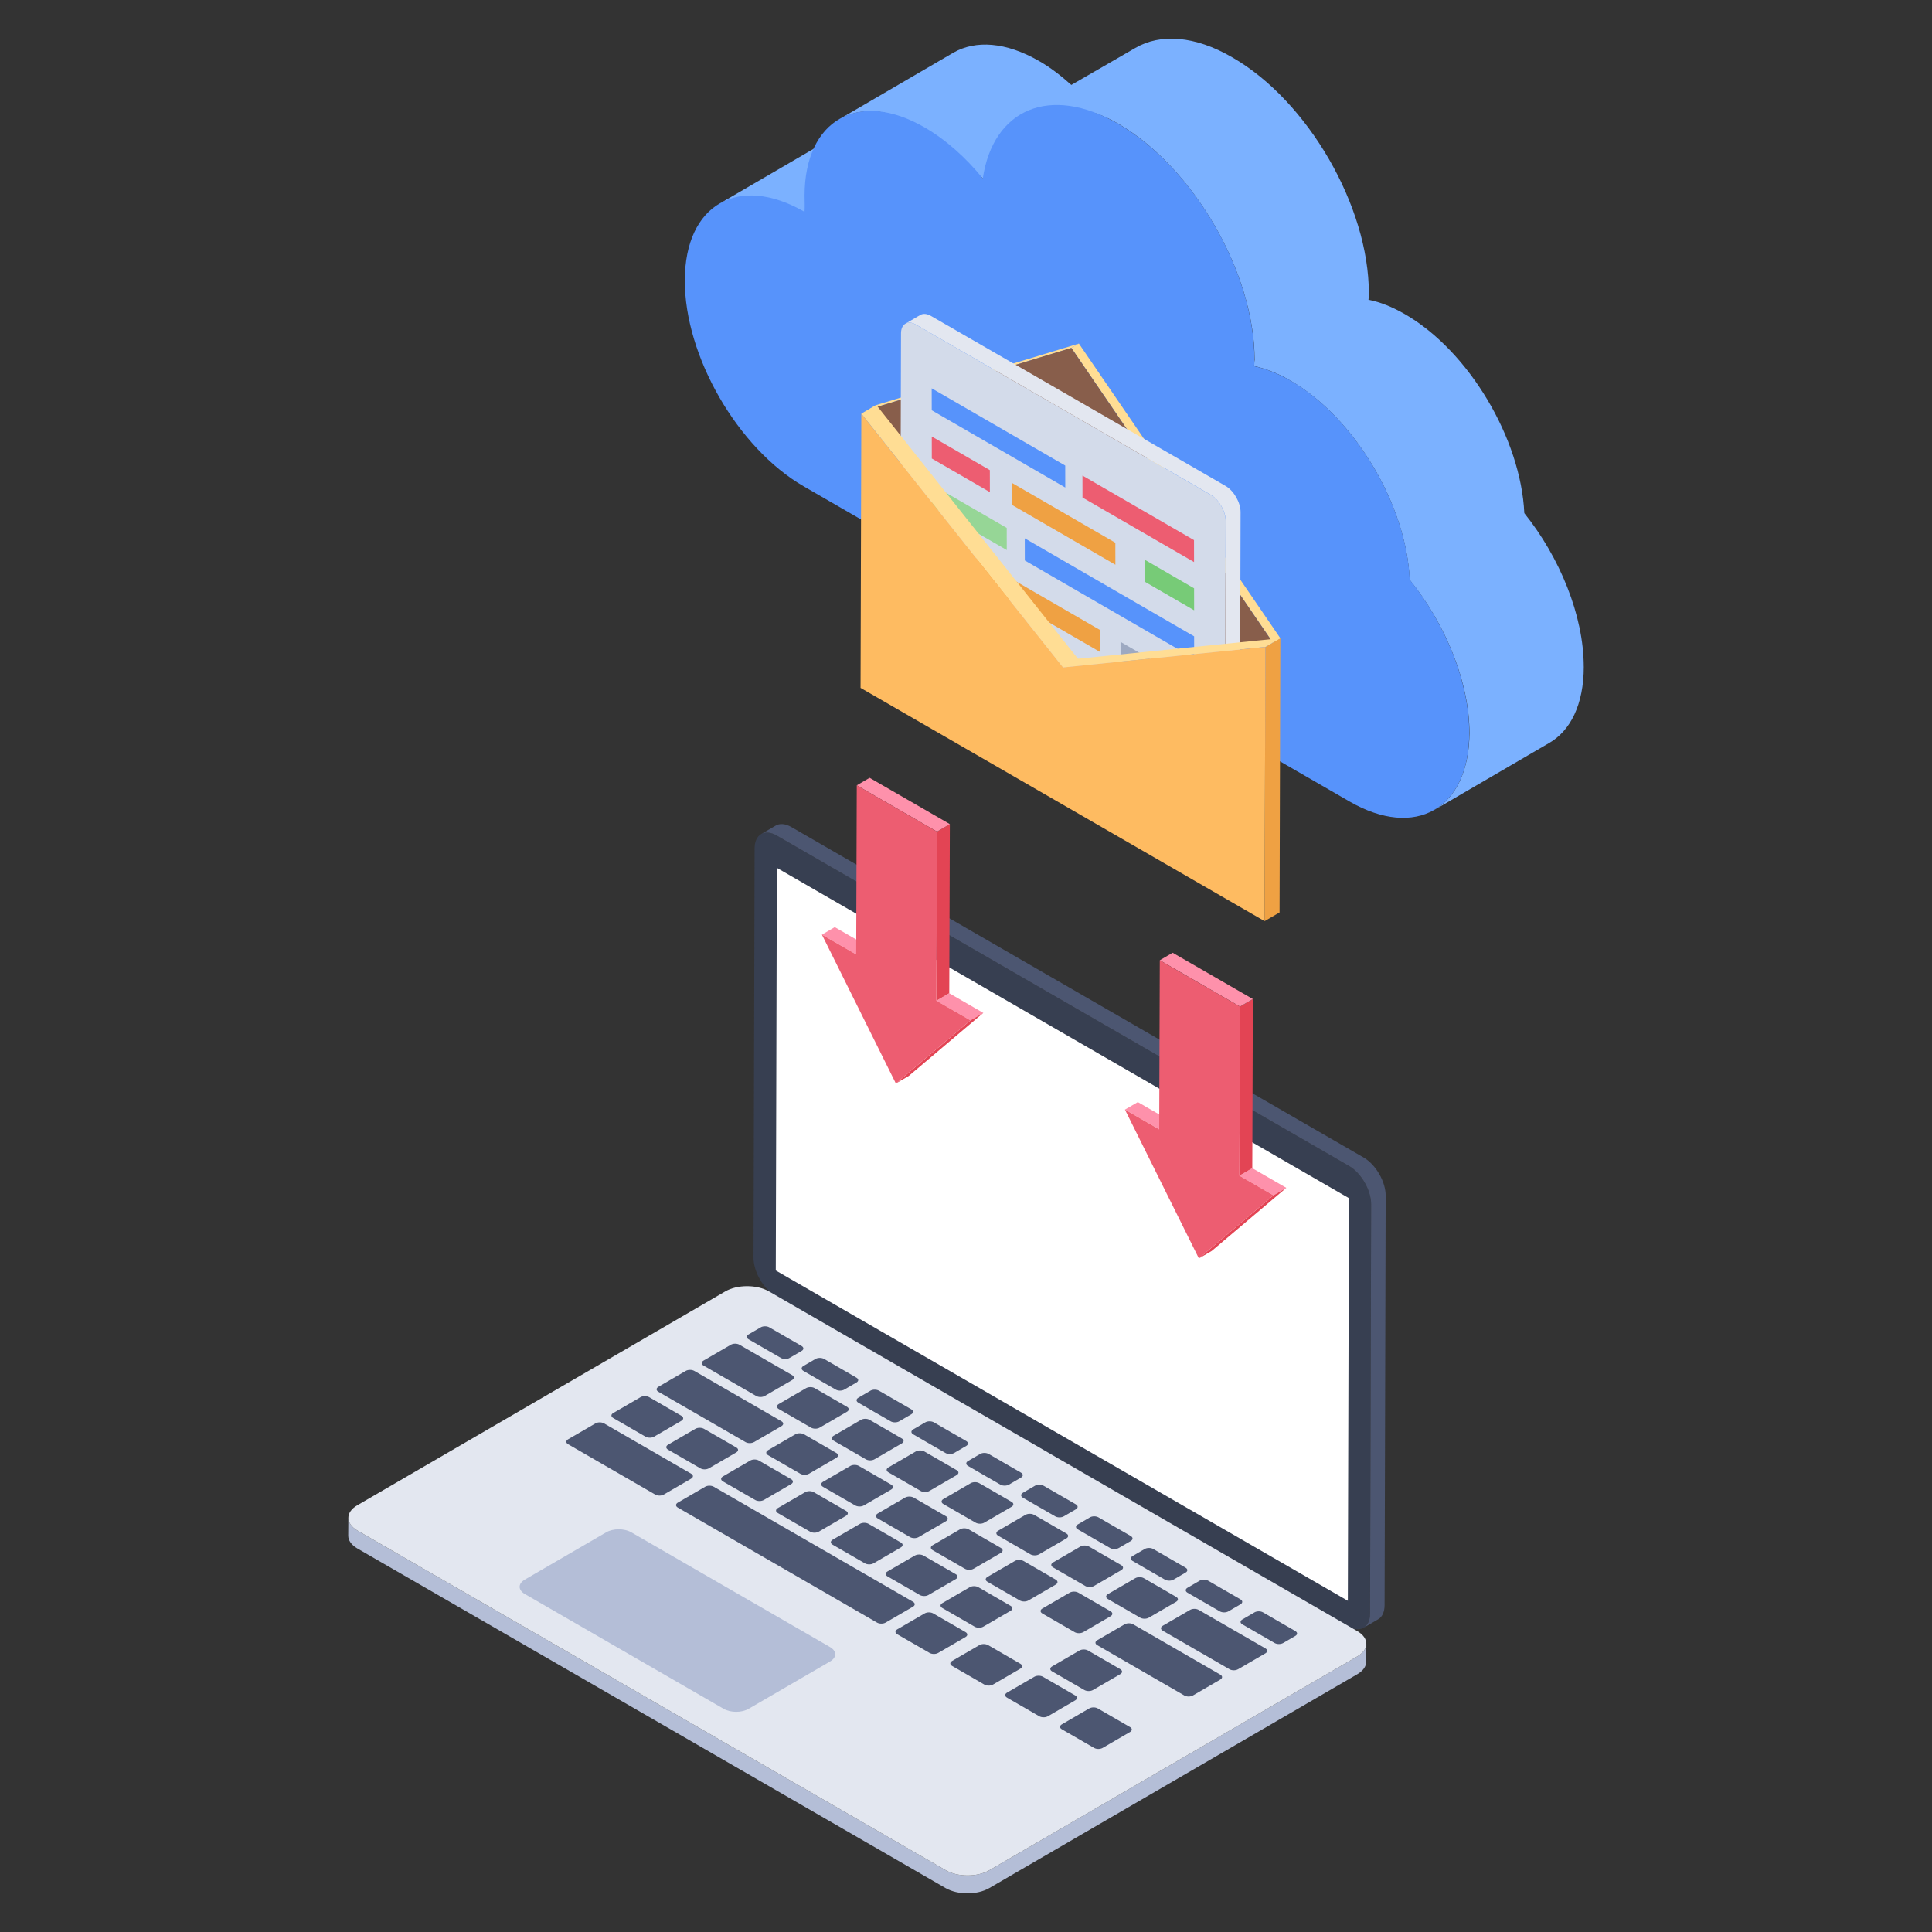
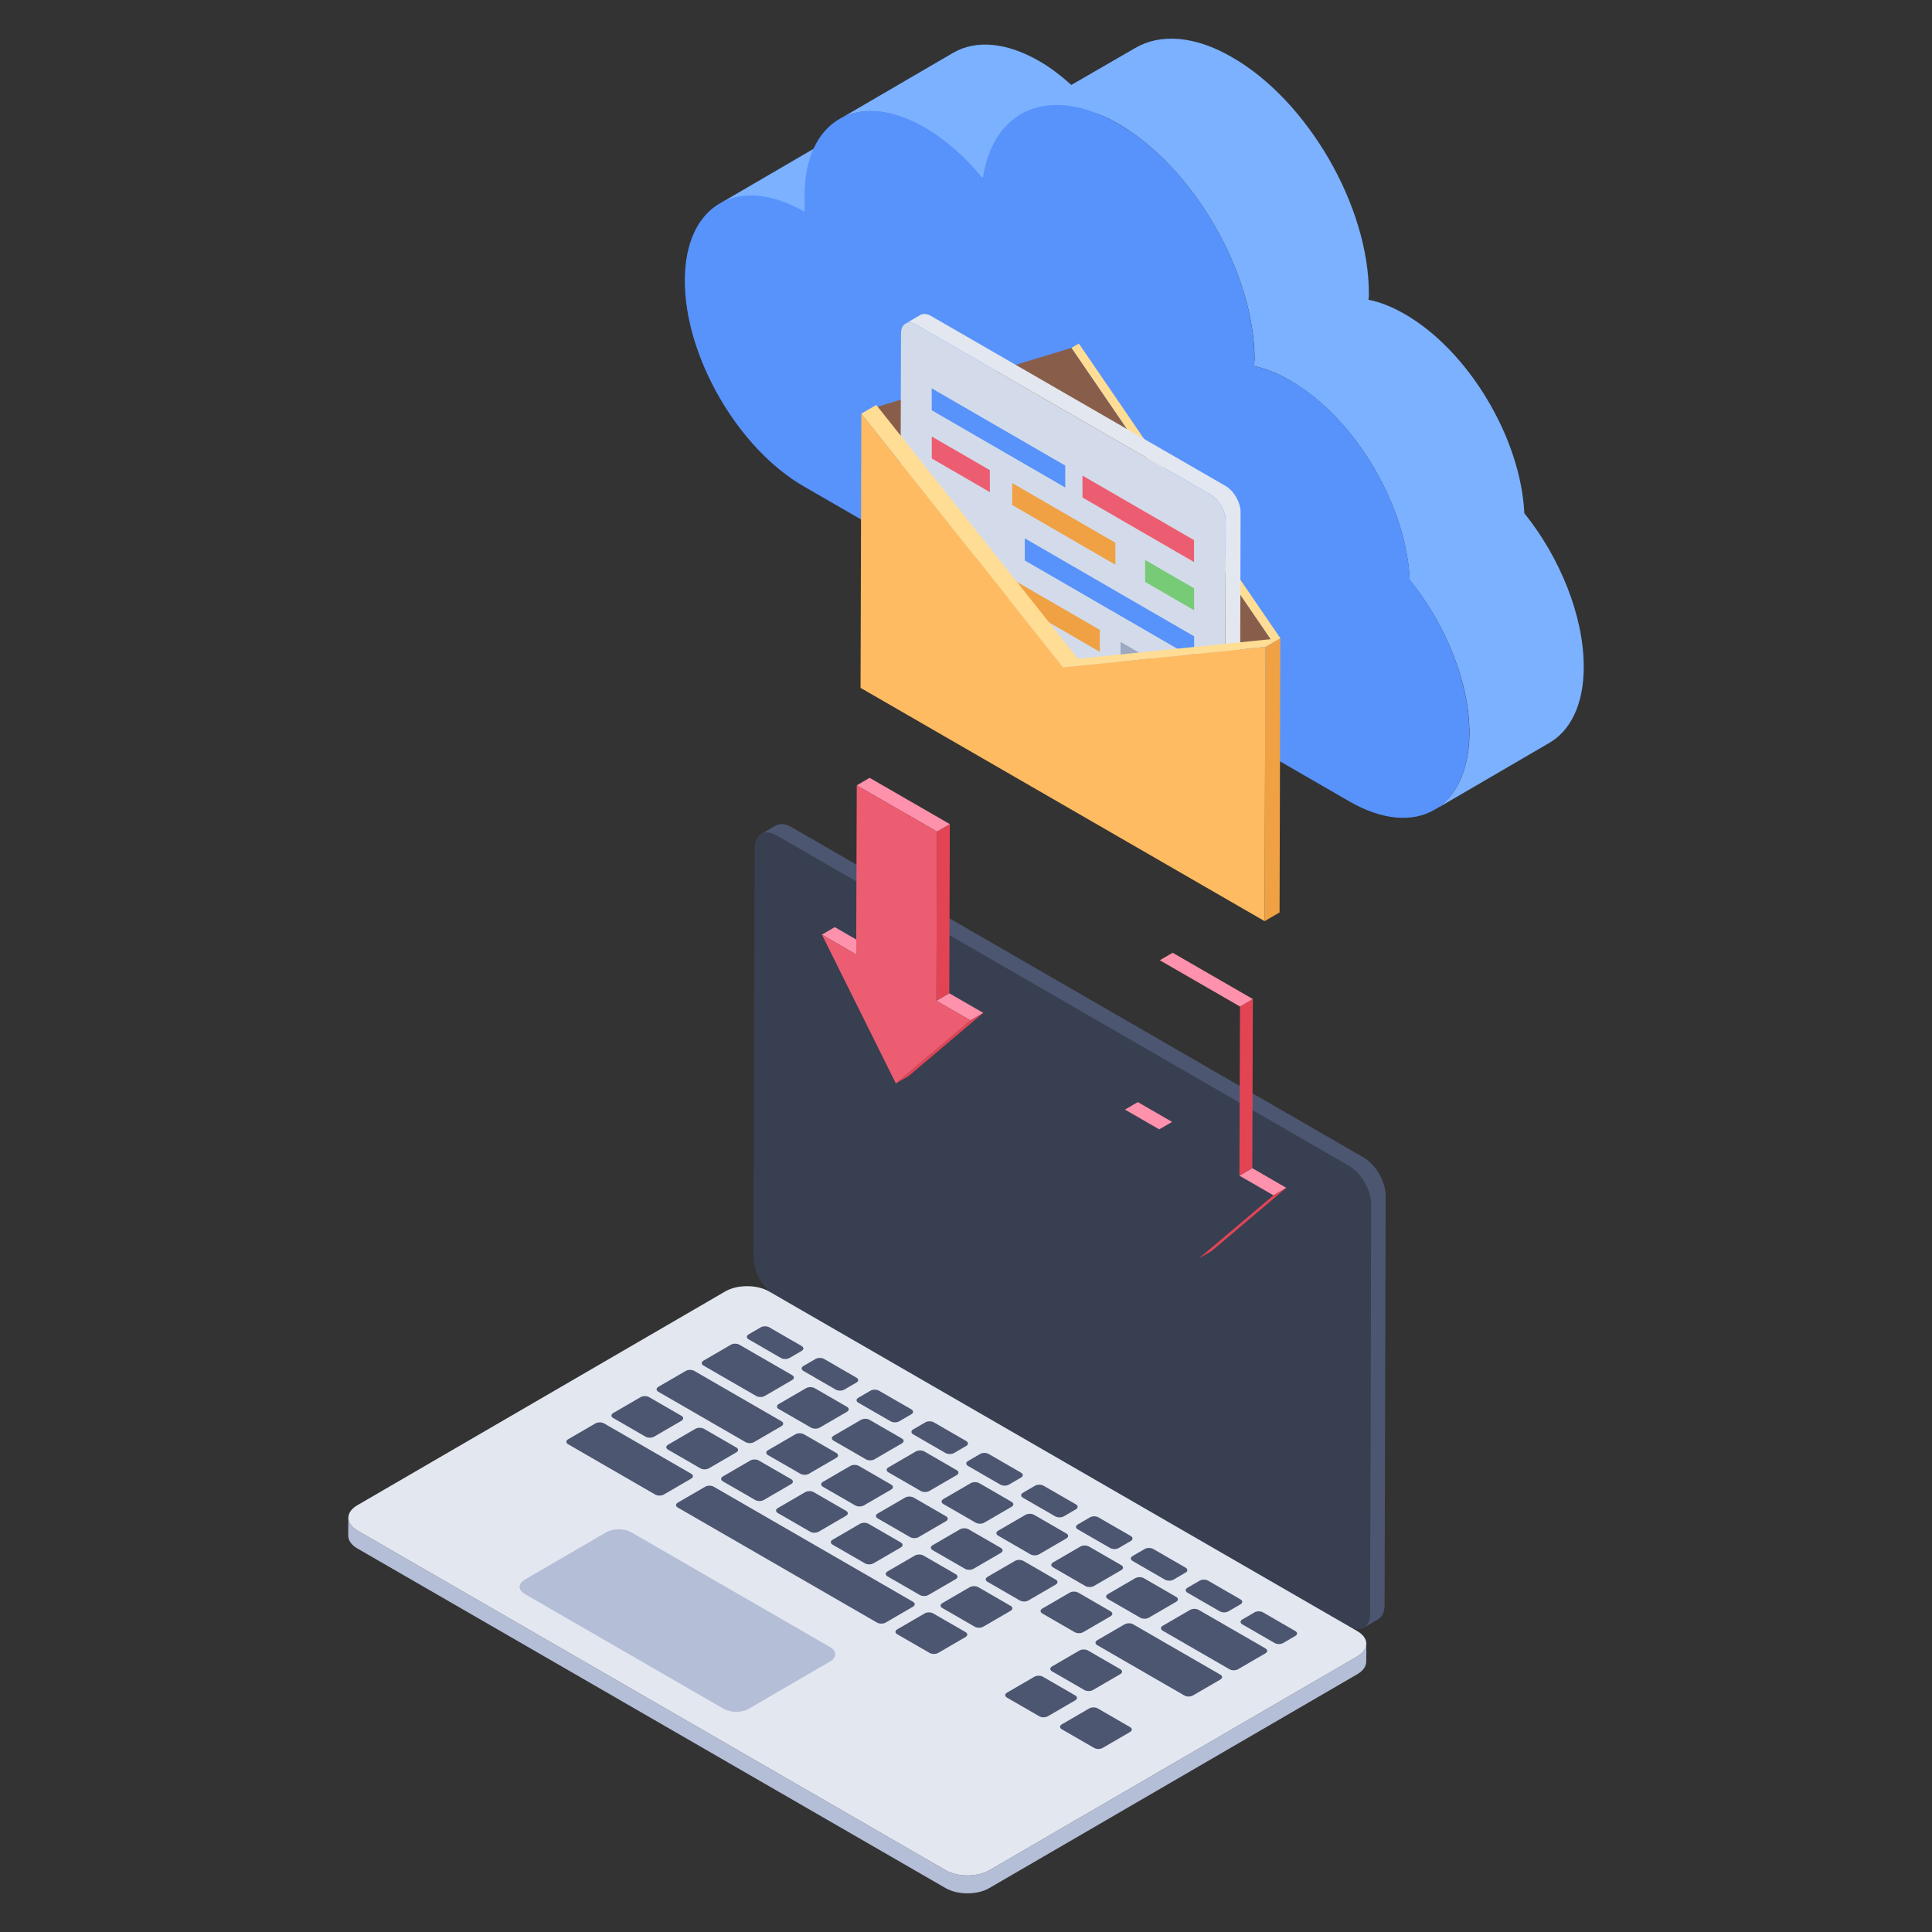
<svg xmlns="http://www.w3.org/2000/svg" id="Layer_1" enable-background="new 0 0 50 50" height="512" viewBox="0 0 50 50" width="512">
  <rect x="0" y="0" width="50" height="50" fill="#333333" stroke="none" />
  <g>
    <g>
      <g>
        <g>
          <g>
            <g>
              <g>
                <g enable-background="new">
                  <g>
                    <path d="m34.911 30.173c.316.182.574.63.573.996l-.028 10.591c-.001.363-.261.511-.577.329l-14.805-8.548c-.319-.184-.574-.63-.573-.993l.028-10.591c.001-.366.258-.516.577-.332z" fill="#373f51" />
                  </g>
                  <g>
-                     <path d="m20.105 22.46-.028 10.42 14.805 8.548.028-10.42z" fill="#fff" />
-                   </g>
+                     </g>
                  <g>
                    <path d="m35.861 30.949-.028 10.593c0 .178-.065.308-.166.365l-.376.219c.101-.061.166-.187.166-.365l.028-10.593c0-.365-.256-.811-.572-.994l-14.807-8.548c-.158-.093-.304-.101-.406-.04l.376-.22c.105-.061.247-.053.41.041l14.803 8.548c.316.182.576.629.572.994z" fill="#4c5671" />
                  </g>
                </g>
              </g>
            </g>
          </g>
        </g>
        <g>
          <g>
            <g enable-background="new">
              <path d="m35.129 42.866-9.524 5.535c-.312.181-.816.181-1.13 0l-15.222-8.789c-.159-.092-.238-.212-.238-.332l-.003.463c-0.0.12.079.24.238.332l15.222 8.789c.314.181.818.181 1.13 0l9.524-5.535c.154-.089.232-.207.232-.325l.003-.463c-0.0.118-.078.236-.232.325z" fill="#b4bed7" />
              <g>
                <path d="m35.125 42.212c.314.181.313.475.004.654l-9.524 5.535c-.312.181-.816.181-1.13 0l-15.222-8.789c-.314-.181-.318-.475-.006-.656l9.524-5.535c.309-.18.818-.18 1.132.001z" fill="#e3e7f0" />
              </g>
            </g>
          </g>
          <g>
            <path d="m21.48 42.625c.179.103.18.271.002.374l-2.108 1.225c-.18.105-.468.103-.646 0l-5.144-2.97c-.179-.103-.182-.27-.002-.374l2.108-1.225c.177-.103.467-.103.646 0z" fill="#b4bed7" />
          </g>
        </g>
        <g>
          <g>
            <path d="m26.179 38.867c.061.035.062.092.001.128l-.709.412c-.061.035-.159.035-.221-0l-.838-.484c-.059-.034-.06-.091.001-.127l.709-.412c.061-.035.159-.035.219-.001z" fill="#4c5671" />
          </g>
          <g>
            <path d="m27.322 40.88c.061.035.062.092.001.128l-.709.412c-.061.035-.159.035-.221-0l-.838-.484c-.061-.035-.06-.091.001-.127l.709-.412c.061-.035.157-.036.219-.001z" fill="#4c5671" />
          </g>
          <g>
            <path d="m25.902 40.06c.061.035.062.092.001.128l-.709.412c-.061.035-.159.035-.221-0l-.836-.482c-.061-.035-.062-.092-.001-.128l.709-.412c.061-.035.159-.035.221 0z" fill="#4c5671" />
          </g>
          <g enable-background="new">
            <g>
              <path d="m20.501 35.589c.059.034.06.091-.001.127l-.709.412c-.061.035-.159.035-.219.001l-1.367-.789c-.059-.034-.06-.091.001-.127l.709-.412c.061-.035.159-.035.219-.001z" fill="#4c5671" />
            </g>
            <g>
              <path d="m21.919 36.408c.061.035.062.092.001.128l-.709.412c-.061.035-.159.035-.221-0l-.838-.484c-.059-.034-.06-.091.001-.127l.709-.412c.061-.035.159-.035.219-.001z" fill="#4c5671" />
            </g>
            <g>
              <path d="m20.224 36.782c.061.035.06.091-.001.127l-.709.412c-.061.035-.157.036-.219.001l-2.258-1.304c-.059-.034-.06-.091.001-.127l.709-.412c.061-.035.159-.035.219-.001z" fill="#4c5671" />
            </g>
            <g>
              <path d="m23.34 37.228c.061.035.06.091-.001.127l-.709.412c-.061.035-.157.036-.219.001l-.838-.484c-.061-.035-.06-.091.001-.127l.709-.412c.061-.035.157-.036.219-.001z" fill="#4c5671" />
            </g>
            <g>
              <path d="m19.056 37.461c.061.035.06.091-.001.127l-.709.412c-.061.035-.157.036-.219.001l-.838-.484c-.061-.035-.062-.092-.001-.128l.709-.412c.061-.035.159-.035.221 0z" fill="#4c5671" />
            </g>
            <g>
              <path d="m21.642 37.601c.061.035.062.092.001.128l-.709.412c-.061.035-.159.035-.221-0l-.836-.482c-.061-.035-.062-.092-.001-.128l.709-.412c.061-.035.159-.035.221 0z" fill="#4c5671" />
            </g>
            <g>
              <path d="m17.888 38.14c.061.035.06.091-.001.127l-.709.412c-.061.035-.157.036-.219.001l-2.258-1.304c-.059-.034-.06-.091.001-.127l.709-.412c.061-.035.159-.035.219-.001z" fill="#4c5671" />
            </g>
            <g>
              <path d="m20.474 38.28c.061.035.062.092.001.128l-.709.412c-.061.035-.159.035-.221-0l-.836-.482c-.061-.035-.062-.092-.001-.128l.709-.412c.061-.035.159-.035.221 0z" fill="#4c5671" />
            </g>
            <g>
              <path d="m23.063 38.421c.061.035.062.092.001.128l-.709.412c-.061.035-.159.035-.221-0l-.838-.484c-.059-.034-.06-.091.001-.127l.709-.412c.061-.035.159-.035.219-.001z" fill="#4c5671" />
            </g>
            <g>
              <path d="m21.895 39.1c.061.035.062.092.001.128l-.709.412c-.061.035-.159.035-.221-0l-.838-.484c-.059-.034-.06-.091.001-.127l.709-.412c.061-.035.159-.035.219-.001z" fill="#4c5671" />
            </g>
            <g>
              <path d="m24.483 39.241c.059.034.06.091-.001.127l-.709.412c-.061.035-.159.035-.219.001l-.838-.484c-.061-.035-.062-.092-.001-.128l.709-.412c.061-.035.159-.035.221 0z" fill="#4c5671" />
            </g>
            <g>
              <path d="m23.315 39.92c.059.034.06.091-.001.127l-.709.412c-.061.035-.159.035-.219.001l-.838-.484c-.061-.035-.062-.092-.001-.128l.709-.412c.061-.035.159-.035.221 0z" fill="#4c5671" />
            </g>
            <g>
              <path d="m24.734 40.739c.061.035.062.092.001.128l-.709.412c-.061.035-.159.035-.221-0l-.836-.482c-.061-.035-.062-.092-.001-.128l.709-.412c.061-.035.159-.035.221 0z" fill="#4c5671" />
            </g>
            <g>
              <path d="m23.627 41.453c.061.035.062.092.001.128l-.709.412c-.061.035-.159.035-.221-0l-5.156-2.977c-.061-.035-.062-.092-.001-.128l.709-.412c.061-.035.159-.035.221 0z" fill="#4c5671" />
            </g>
          </g>
          <g>
            <path d="m20.745 34.834c.061.035.062.092.003.127l-.316.184c-.061.035-.159.035-.221-0l-.838-.484c-.059-.034-.06-.091.001-.127l.316-.184c.059-.034.157-.034.217-0z" fill="#4c5671" />
          </g>
          <g>
            <path d="m28.743 41.701c.059.034.06.091-.001.127l-.709.412c-.061.035-.159.035-.219.001l-.838-.484c-.061-.035-.062-.092-.001-.128l.709-.412c.061-.035.159-.035.221 0z" fill="#4c5671" />
          </g>
          <g>
            <path d="m31.582 43.34c.061.035.06.091-.001.127l-.709.412c-.061.035-.157.036-.219.001l-2.258-1.304c-.059-.034-.06-.091.001-.127l.709-.412c.061-.035.159-.035.219-.001z" fill="#4c5671" />
          </g>
          <g enable-background="new">
            <g>
              <path d="m32.103 41.391c.061.035.062.092.003.127l-.316.184c-.061.035-.159.035-.221-0l-.838-.484c-.059-.034-.06-.091.001-.127l.316-.184c.059-.034.157-.034.217-0z" fill="#4c5671" />
            </g>
            <g>
              <path d="m33.523 42.212c.061.035.06.091.001.125l-.316.184c-.061.035-.157.036-.219.001l-.838-.484c-.061-.035-.06-.091.001-.127l.316-.184c.059-.034.155-.035.217-0z" fill="#4c5671" />
            </g>
            <g>
              <path d="m32.75 42.661c.061.035.06.091-.001.127l-.709.412c-.061.035-.157.036-.219.001l-1.729-.998c-.061-.035-.062-.092-.001-.128l.709-.412c.061-.035.159-.035.221 0z" fill="#4c5671" />
            </g>
          </g>
          <g>
            <path d="m29.018 40.506c.061.035.062.092.001.128l-.709.412c-.061.035-.159.035-.221-0l-.836-.482c-.061-.035-.062-.092-.001-.128l.709-.412c.061-.035.159-.035.221 0z" fill="#4c5671" />
          </g>
          <g>
            <path d="m30.438 41.326c.061.035.062.092.001.128l-.709.412c-.061.035-.159.035-.221-0l-.838-.484c-.059-.034-.06-.091.001-.127l.709-.412c.061-.035.159-.035.219-.001z" fill="#4c5671" />
          </g>
          <g>
            <path d="m30.684 40.572c.059.034.06.091.001.125l-.316.184c-.061.035-.159.035-.219.001l-.838-.484c-.061-.035-.062-.092-.001-.128l.316-.184c.059-.034.157-.034.219.001z" fill="#4c5671" />
          </g>
          <g>
            <path d="m29.264 39.752c.061.035.062.092.003.127l-.316.184c-.061.035-.159.035-.221-0l-.838-.484c-.061-.035-.06-.091.001-.127l.316-.184c.059-.034.155-.035.217-0z" fill="#4c5671" />
          </g>
          <g>
            <path d="m27.843 38.932c.061.035.062.092.003.127l-.316.184c-.061.035-.159.035-.221-0l-.836-.482c-.061-.035-.062-.092-.001-.128l.316-.184c.059-.034.157-.034.219.001z" fill="#4c5671" />
          </g>
          <g>
            <path d="m26.425 38.113c.059.034.06.091.001.125l-.316.184c-.061.035-.159.035-.219.001l-.838-.484c-.061-.035-.062-.092-.001-.128l.316-.184c.059-.034.157-.034.219.001z" fill="#4c5671" />
          </g>
          <g>
            <path d="m24.76 38.048c.059.034.06.091-.001.127l-.709.412c-.061.035-.159.035-.219.001l-.838-.484c-.061-.035-.062-.092-.001-.128l.709-.412c.061-.035.159-.035.221 0z" fill="#4c5671" />
          </g>
          <g>
            <path d="m25.004 37.293c.061.035.062.092.003.127l-.316.184c-.061.035-.159.035-.221-0l-.838-.484c-.059-.034-.06-.091.001-.127l.316-.184c.059-.034.157-.034.217-0z" fill="#4c5671" />
          </g>
          <g>
            <path d="m23.584 36.473c.061.035.062.092.003.127l-.316.184c-.061.035-.159.035-.221-0l-.836-.482c-.061-.035-.062-.092-.001-.128l.316-.184c.059-.034.157-.034.219.001z" fill="#4c5671" />
          </g>
          <g>
            <path d="m22.165 35.654c.061.035.06.091.001.125l-.316.184c-.061.035-.157.036-.219.001l-.838-.484c-.061-.035-.062-.092-.001-.128l.316-.184c.059-.034.157-.034.219.001z" fill="#4c5671" />
          </g>
          <g>
            <path d="m27.599 39.687c.059.034.06.091-.001.127l-.709.412c-.061.035-.159.035-.219.001l-.838-.484c-.061-.035-.062-.092-.001-.128l.709-.412c.061-.035.159-.035.221 0z" fill="#4c5671" />
          </g>
          <g>
            <path d="m17.635 36.641c.061.035.062.092.001.128l-.709.412c-.061.035-.159.035-.221-0l-.838-.484c-.059-.034-.06-.091.001-.127l.709-.412c.061-.035.159-.035.219-.001z" fill="#4c5671" />
          </g>
          <g>
            <path d="m24.987 42.238c.061.035.062.092.001.128l-.709.412c-.061.035-.159.035-.221-0l-.838-.484c-.061-.035-.06-.091.001-.127l.709-.412c.061-.035.157-.036.219-.001z" fill="#4c5671" />
          </g>
          <g>
            <path d="m26.154 41.559c.061.035.062.092.001.128l-.709.412c-.061.035-.159.035-.221-0l-.838-.484c-.061-.035-.06-.091.001-.127l.709-.412c.061-.035.157-.036.219-.001z" fill="#4c5671" />
          </g>
          <g>
            <path d="m28.993 43.198c.061.035.062.092.001.128l-.709.412c-.061.035-.159.035-.221-0l-.838-.484c-.059-.034-.06-.091.001-.127l.709-.412c.061-.035.159-.035.219-.001z" fill="#4c5671" />
          </g>
          <g>
            <path d="m29.246 44.697c.061.035.06.091-.001.127l-.709.412c-.061.035-.157.036-.219.001l-.838-.484c-.061-.035-.06-.091.001-.127l.709-.412c.061-.035.157-.036.219-.001z" fill="#4c5671" />
          </g>
          <g>
            <path d="m27.826 43.877c.061.035.062.092.001.128l-.709.412c-.061.035-.159.035-.221 0l-.838-.484c-.059-.034-.06-.091.001-.127l.709-.412c.061-.035.159-.035.219-.001z" fill="#4c5671" />
          </g>
          <g>
-             <path d="m26.407 43.058c.059.034.06.091-.001.127l-.709.412c-.061.035-.159.035-.219.001l-.838-.484c-.061-.035-.062-.092-.001-.128l.709-.412c.061-.035.159-.035.221 0z" fill="#4c5671" />
-           </g>
+             </g>
        </g>
      </g>
      <g>
        <g enable-background="new">
          <g>
            <path d="m21.271 24.188.333-.194.887.512-.333.194z" fill="#fe91ab" />
          </g>
          <g>
            <path d="m24.234 25.899.333-.194.881.509-.333.194z" fill="#fe91ab" />
          </g>
          <g>
            <path d="m25.115 26.407.333-.194-1.93 1.633-.333.194z" fill="#e34454" />
          </g>
          <g>
            <path d="m24.249 21.522.333-.194-.015 4.376-.333.194z" fill="#e34454" />
          </g>
          <g>
            <path d="m22.173 20.324.333-.194 2.076 1.198-.333.194z" fill="#fe91ab" />
          </g>
          <g>
            <path d="m24.249 21.522-.015 4.376.881.509-1.93 1.633-1.914-3.852.887.512.015-4.376z" fill="#ed5d71" />
          </g>
        </g>
      </g>
      <g>
        <g enable-background="new">
          <g>
            <path d="m29.114 28.716.333-.194.887.512-.333.194z" fill="#fe91ab" />
          </g>
          <g>
            <path d="m32.076 30.426.333-.194.881.509-.333.194z" fill="#fe91ab" />
          </g>
          <g>
            <path d="m32.957 30.935.333-.194-1.93 1.633-.333.194z" fill="#e34454" />
          </g>
          <g>
            <path d="m32.091 26.05.333-.194-.015 4.376-.333.194z" fill="#e34454" />
          </g>
          <g>
            <path d="m30.015 24.851.333-.194 2.076 1.198-.333.194z" fill="#fe91ab" />
          </g>
          <g>
-             <path d="m32.091 26.05-.015 4.376.881.509-1.93 1.633-1.914-3.852.887.512.015-4.376z" fill="#ed5d71" />
-           </g>
+             </g>
        </g>
      </g>
    </g>
    <g>
      <g>
        <g>
          <g enable-background="new">
            <g>
              <path d="m40.988 17.253c0 .976-.345 1.666-.907 1.982l-2.958 1.725c.552-.325.897-1.006.907-1.982 0-1.322-.621-2.83-1.548-3.973-.079-1.923-1.42-4.19-3.076-5.147-.325-.197-.651-.315-.947-.385 0-.049 0-.108.01-.158 0-2.248-1.578-4.979-3.53-6.113-.197-.118-.394-.207-.592-.276l-2.909 1.696c-.01-.01-.02-.03-.039-.039l-3.579 2.81c-.454-.552-.966-1.015-1.509-1.331-.868-.493-1.114-1.124-1.676-.799l2.958-1.725c.227-.128.749-.404 1.311-.621-.454-.089-.858-.02-1.183.168l2.958-1.725c.572-.325 1.351-.276 2.209.217.296.168.572.384.838.621l1.656-.957c.641-.375 1.538-.325 2.514.246 1.952 1.124 3.53 3.855 3.53 6.103 0 .059 0 .109-.01.168.306.059.621.187.947.375 1.656.957 2.997 3.224 3.086 5.147.917 1.143 1.538 2.652 1.538 3.973z" fill="#7bb1ff" />
            </g>
            <g>
              <path d="m28.938 3.204c1.955 1.129 3.532 3.861 3.526 6.107-0.0.058-0.0.112-.007.166.302.063.621.189.949.378 1.653.954 2.997 3.224 3.078 5.146.924 1.147 1.544 2.655 1.54 3.973-.006 1.965-1.395 2.753-3.101 1.767l-14.122-8.154c-1.707-.985-3.084-3.37-3.078-5.335.006-1.965 1.391-2.755 3.098-1.77.01-.129.001-.277.001-.424.006-1.961 1.398-2.747 3.105-1.762.547.316 1.062.775 1.508 1.322.267-1.795 1.736-2.436 3.503-1.416z" fill="#5793fb" />
            </g>
          </g>
        </g>
      </g>
    </g>
    <g>
      <g>
        <g>
          <g enable-background="new">
            <g>
-               <path d="m22.487 10.595.194-.113 5.24-1.59-.194.113z" fill="#ffdd94" />
-             </g>
+               </g>
            <g>
              <path d="m27.727 9.004.194-.113 5.214 7.626-.194.113z" fill="#ffdd94" />
            </g>
            <g>
              <path d="m27.727 9.004 5.214 7.626-5.237.531-5.217-6.566z" fill="#885e4b" />
            </g>
          </g>
        </g>
      </g>
      <g>
        <g>
          <g enable-background="new">
            <path d="m32.106 13.253-.016 6.226c0 .126-.044.209-.115.253l-.384.225c.066-.044.11-.132.115-.253l.016-6.226c0-.247-.176-.549-.39-.675l-7.621-4.398c-.11-.066-.209-.071-.28-.027l.384-.225c.071-.044.176-.038.286.028l7.621 4.398c.214.126.384.428.384.675z" fill="#e3e7f0" />
            <g>
              <path d="m31.332 12.805c.214.123.389.426.388.672l-.018 6.227c-.001.25-.177.35-.39.227l-7.621-4.4c-.217-.125-.392-.428-.391-.678l.018-6.227c.001-.246.177-.346.394-.22z" fill="#d3dbea" />
            </g>
          </g>
        </g>
        <g>
          <g enable-background="new">
            <g>
              <path d="m32.748 16.742.387-.225-.02 7.097-.387.225z" fill="#efa143" />
            </g>
            <g>
              <g>
                <path d="m28.999 16.611.001.569 1.907 1.103-.001-.569z" fill="#9da9c1" />
              </g>
              <g enable-background="new">
                <path d="m30.901 13.978-2.887-1.67.001.568 2.887 1.67z" fill="#ed5d71" />
                <g>
                  <path d="m26.196 12.502.001.569 2.669 1.544-.001-.569z" fill="#efa143" />
                </g>
                <g>
                  <path d="m26.521 13.932.001.573 4.383 2.536-.001-.573z" fill="#5793fb" />
                </g>
                <g>
                  <path d="m24.112 10.05.001.568 3.456 1.999-.001-.568z" fill="#5793fb" />
                </g>
                <g>
                  <path d="m24.114 11.297.001.569 1.503.87-.001-.569z" fill="#ed5d71" />
                </g>
                <g>
-                   <path d="m24.115 12.54.001.573 1.939 1.122-.001-.573z" fill="#96d696" />
-                 </g>
+                   </g>
                <g>
                  <path d="m24.117 13.787.001.569 4.345 2.513-.001-.569z" fill="#efa143" />
                </g>
              </g>
              <g>
                <path d="m29.635 14.491.001.569 1.268.734-.001-.569z" fill="#77cb77" />
              </g>
            </g>
            <path d="m27.898 17.048-5.22-6.568-.387.225 5.22 6.568 5.237-.531.387-.225z" fill="#ffdd94" />
            <g>
              <path d="m32.748 16.742-.02 7.097-10.457-6.037.02-7.097 5.22 6.568z" fill="#febb61" />
            </g>
          </g>
        </g>
      </g>
    </g>
  </g>
</svg>